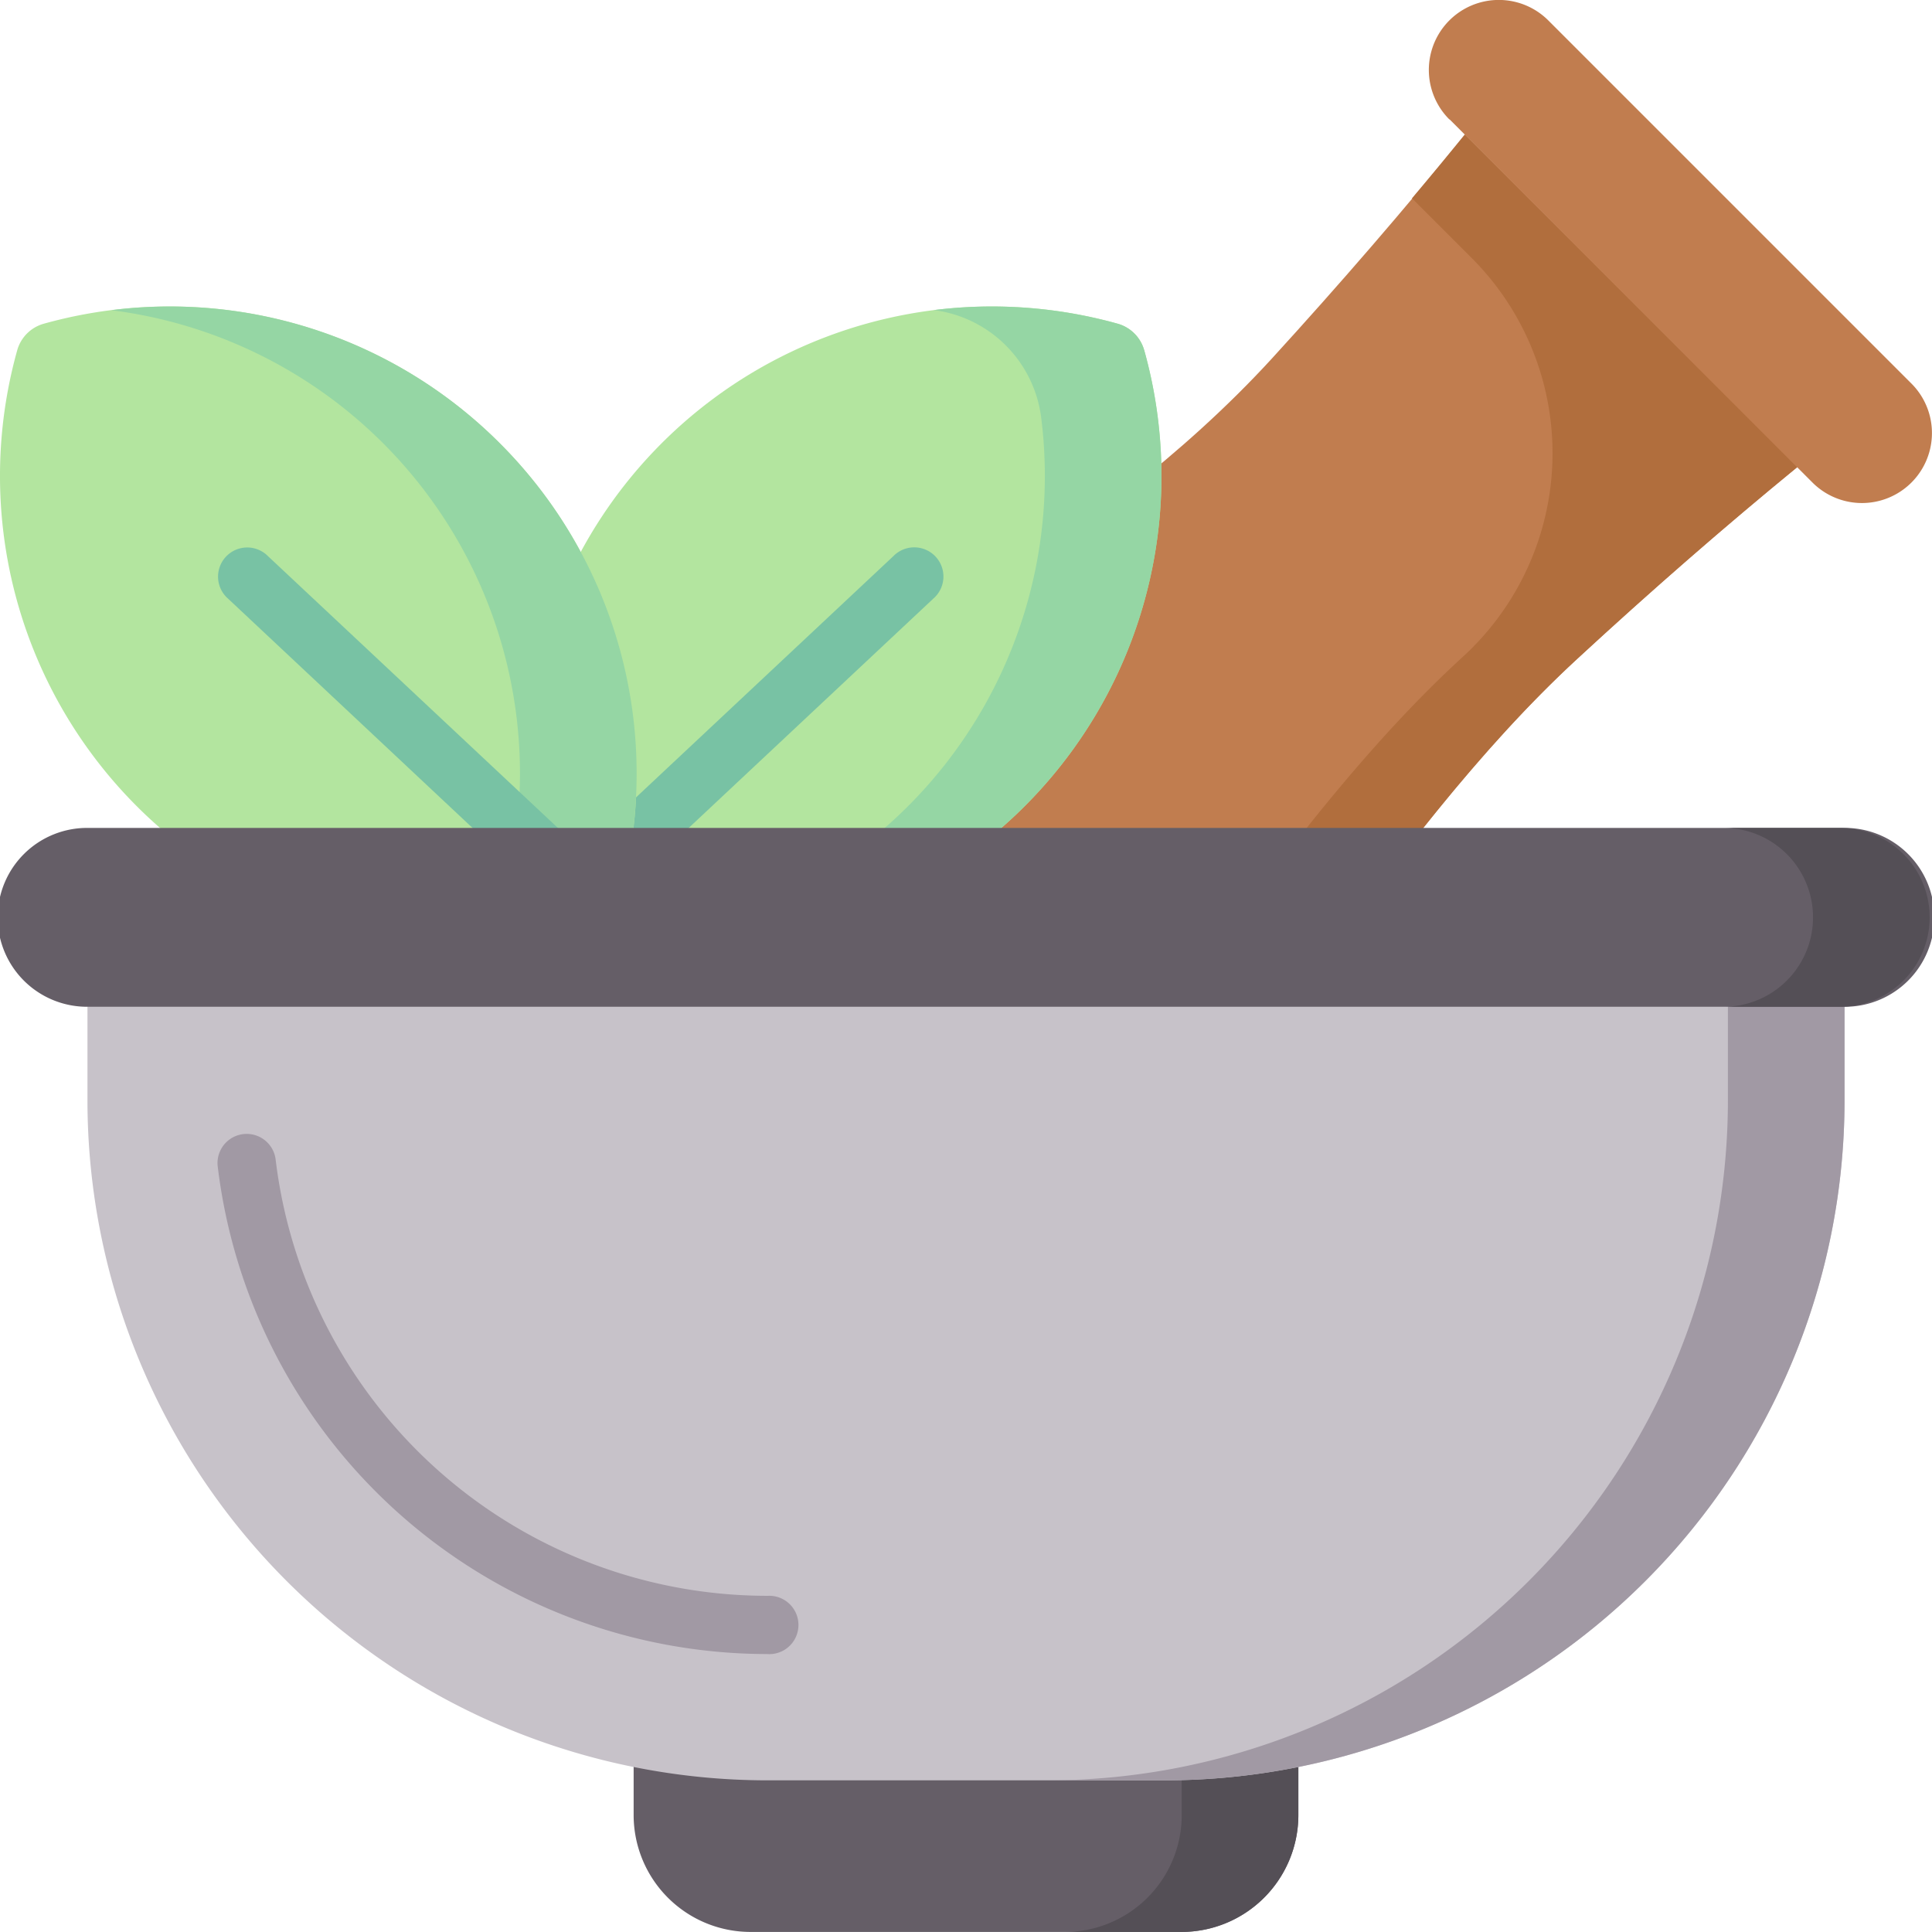
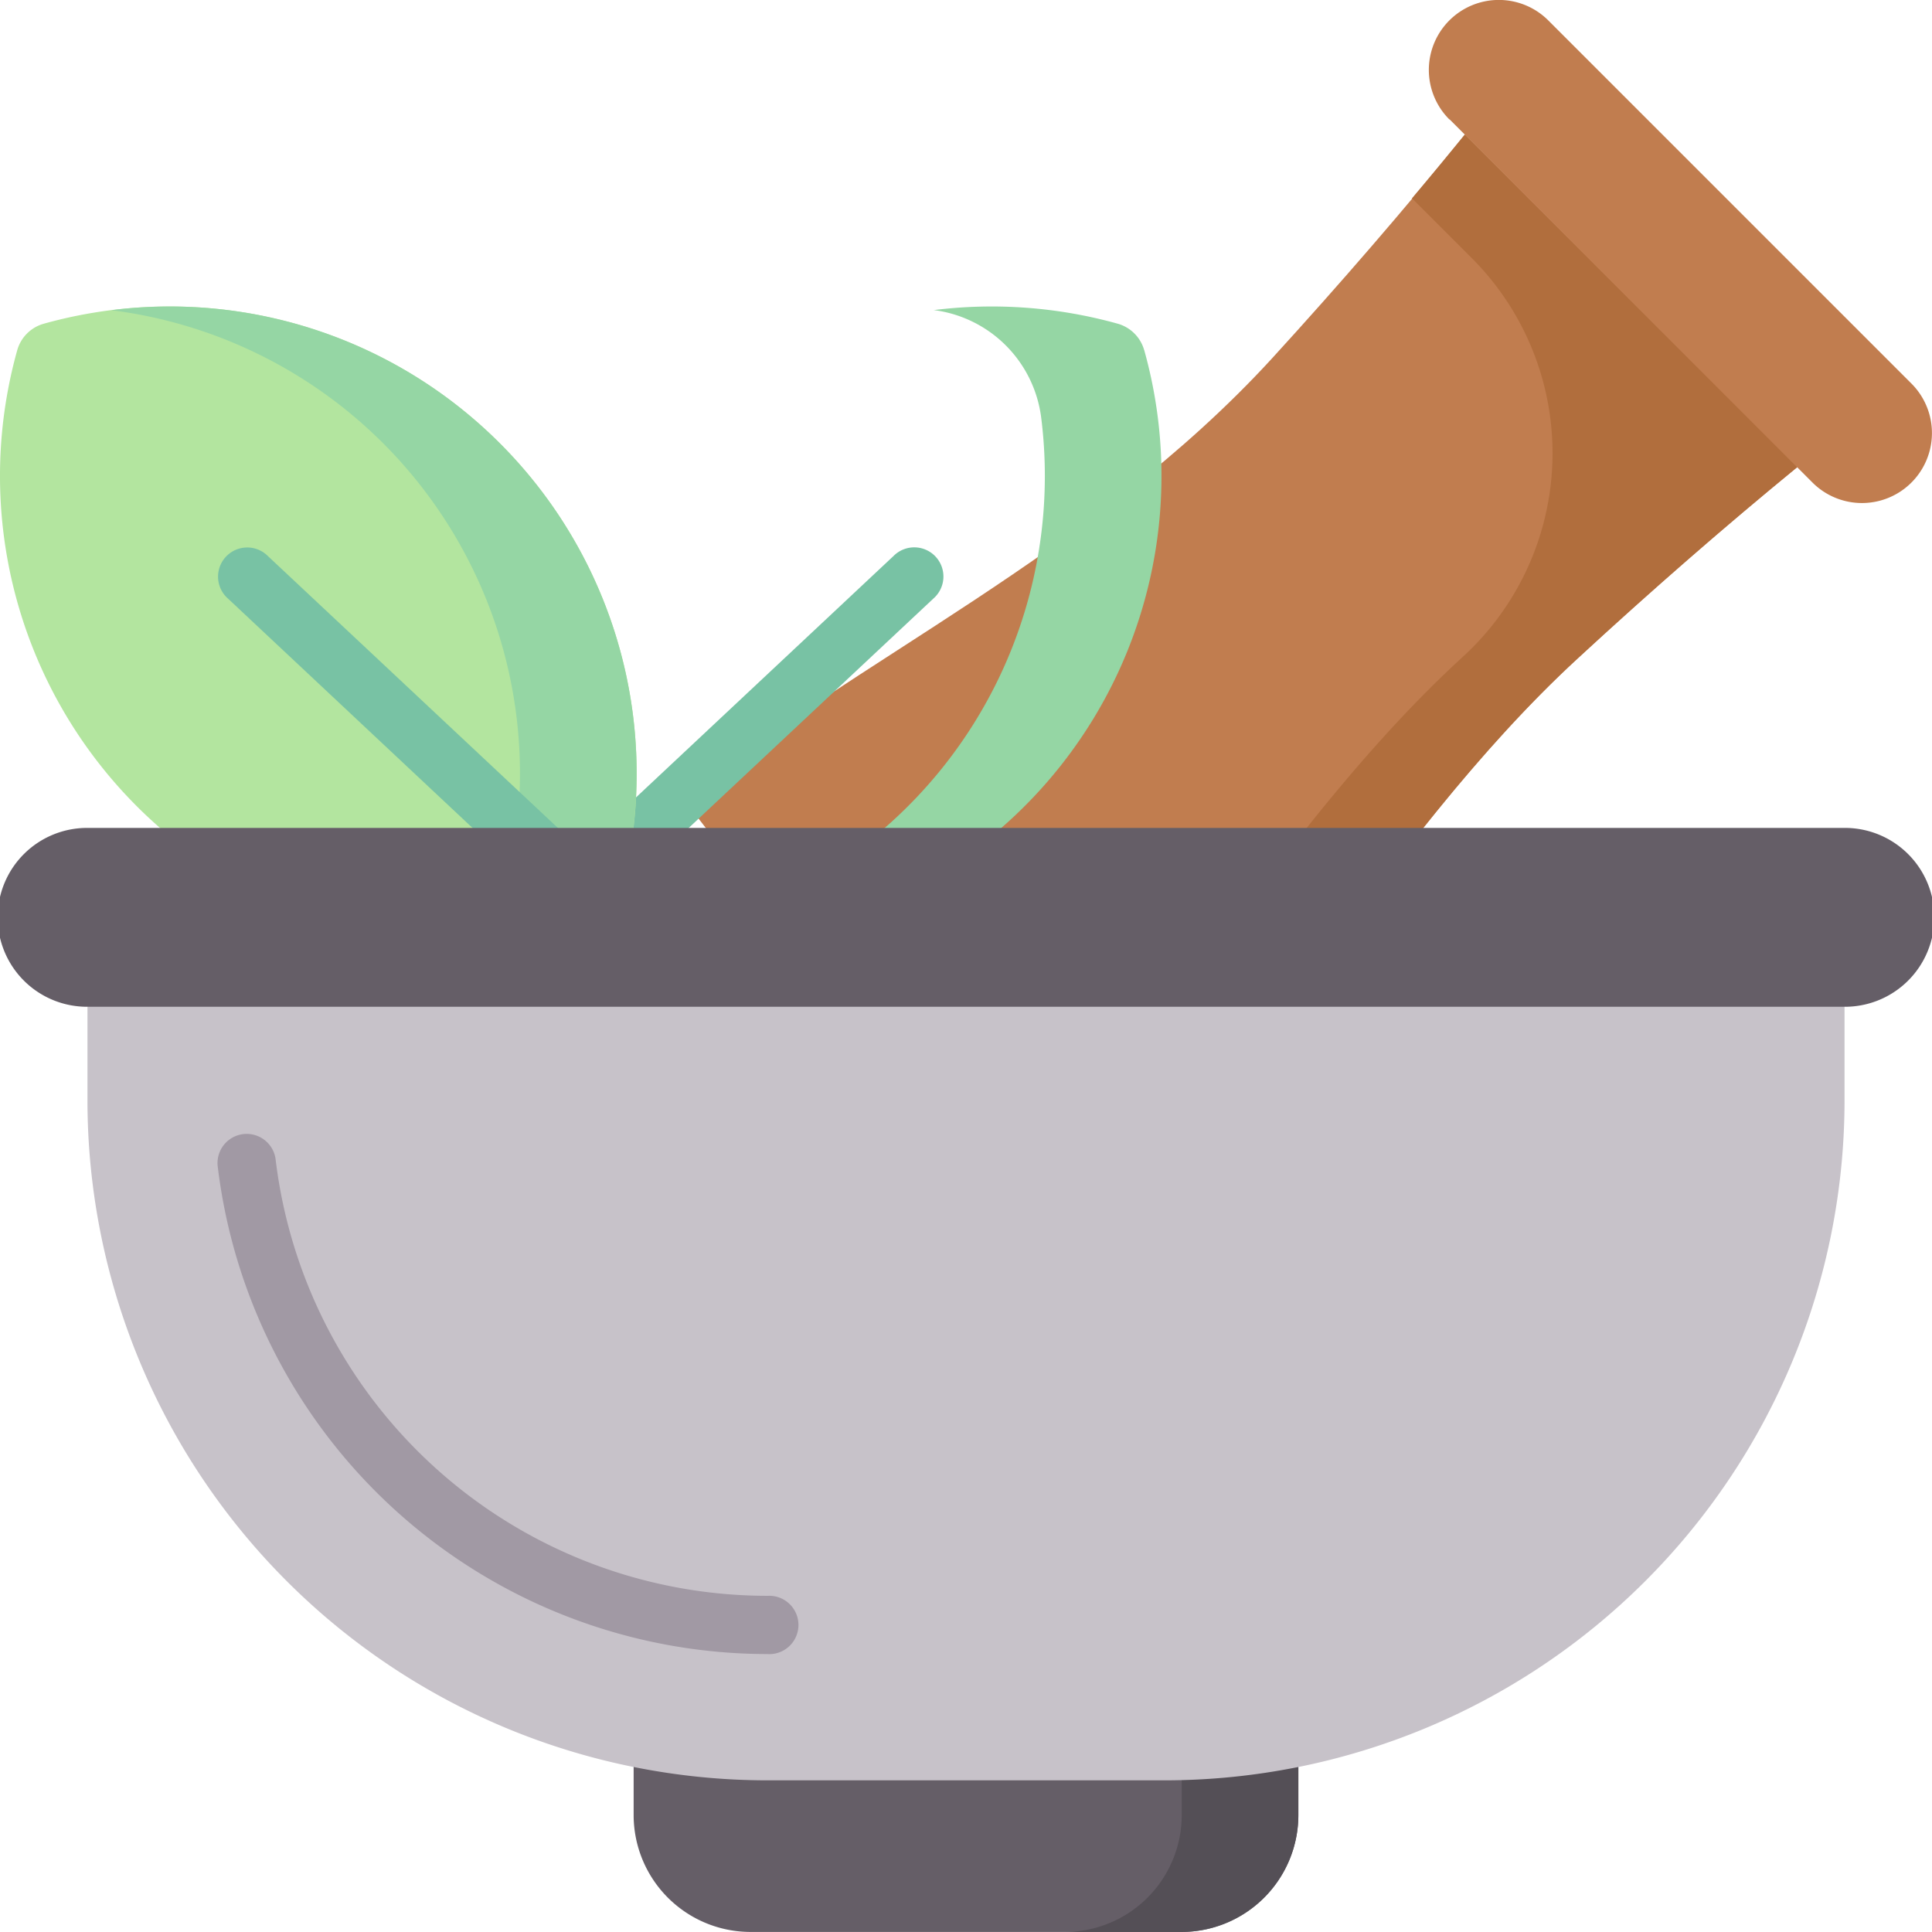
<svg xmlns="http://www.w3.org/2000/svg" width="31.39" height="31.389" viewBox="0 0 31.39 31.389">
  <g id="ayurveda" transform="translate(0 0)">
    <g id="Group_20428" data-name="Group 20428" transform="translate(11.106 -0.001)">
      <path id="Path_3" data-name="Path 3" d="M181.161,46.46l6.351,8.246c2.3-2.791,5.007-7.613,8.173-10.527q1.8-1.661,3.573-3.113l-5.4-5.4q-1.461,1.8-3.149,3.648C187.8,42.479,183.93,44.209,181.161,46.46Z" transform="translate(-181.161 -33.476)" fill="#c17d4f" />
      <path id="Path_4" data-name="Path 4" d="M276.635,35.662q-.419.516-.858,1.037l.973.973a4.484,4.484,0,0,1-.143,6.473l-.036.033c-2.74,2.523-5.135,6.474-7.223,9.3l.945,1.226c2.3-2.791,5.007-7.613,8.173-10.527q1.8-1.661,3.573-3.113Z" transform="translate(-263.942 -33.476)" fill="#b16e3d" />
      <path id="Path_5" data-name="Path 5" d="M379.091,1.94l5.895,5.9a1.137,1.137,0,0,0,1.608-1.608l-5.9-5.9a1.137,1.137,0,1,0-1.608,1.608Z" transform="translate(-366.644 0.001)" fill="#c17d4f" />
    </g>
    <g id="Group_20430" data-name="Group 20430" transform="translate(8.433 4.98)">
-       <path id="Path_6" data-name="Path 6" d="M148.708,81.518a.621.621,0,0,1,.43.43,7.59,7.59,0,0,1-9.683,9.253,7.59,7.59,0,0,1,9.253-9.683Z" transform="translate(-138.981 -81.238)" fill="#b3e59f" />
      <path id="Path_7" data-name="Path 7" d="M176.881,81.955a.622.622,0,0,0-.431-.43,7.625,7.625,0,0,0-2.994-.22l.015,0a2.017,2.017,0,0,1,1.738,1.757,7.587,7.587,0,0,1-6.579,8.464,7.587,7.587,0,0,0,8.251-9.574Z" transform="translate(-166.724 -81.246)" fill="#95d6a4" />
      <g id="Group_20429" data-name="Group 20429" transform="translate(0 3.926)">
        <path id="Path_8" data-name="Path 8" d="M138.02,151.789a.474.474,0,0,1-.324-.819l5.934-5.563a.474.474,0,1,1,.648.691l-5.934,5.563A.472.472,0,0,1,138.02,151.789Z" transform="translate(-137.546 -145.279)" fill="#78c2a4" />
      </g>
    </g>
    <g id="Group_20432" data-name="Group 20432" transform="translate(0 4.98)">
      <path id="Path_9" data-name="Path 9" d="M.71,81.518a.621.621,0,0,0-.43.43A7.59,7.59,0,0,0,9.964,91.2,7.59,7.59,0,0,0,.71,81.518Z" transform="translate(0 -81.238)" fill="#b3e59f" />
      <path id="Path_10" data-name="Path 10" d="M35.839,83.474a7.573,7.573,0,0,0-6.311-2.162,7.588,7.588,0,0,1,6.258,9.9,7.591,7.591,0,0,1-1.432.32,7.621,7.621,0,0,0,3.327-.32A7.587,7.587,0,0,0,35.839,83.474Z" transform="translate(-27.718 -81.252)" fill="#95d6a4" />
      <g id="Group_20431" data-name="Group 20431" transform="translate(3.556 3.926)">
        <path id="Path_11" data-name="Path 11" d="M64.4,151.79a.472.472,0,0,1-.324-.128L58.146,146.1a.474.474,0,1,1,.648-.691l5.934,5.563a.474.474,0,0,1-.324.819Z" transform="translate(-57.996 -145.279)" fill="#78c2a4" />
      </g>
    </g>
    <path id="Path_12" data-name="Path 12" d="M169.815,459.781h7.01a1.9,1.9,0,0,0,1.895-1.895V456.37h-10.8v1.516A1.9,1.9,0,0,0,169.815,459.781Z" transform="translate(-157.625 -428.392)" fill="#655e67" />
    <path id="Path_13" data-name="Path 13" d="M284.165,456.37v1.516a1.9,1.9,0,0,1-1.895,1.895h1.895a1.9,1.9,0,0,0,1.895-1.895V456.37Z" transform="translate(-264.965 -428.392)" fill="#544f56" />
    <path id="Path_14" data-name="Path 14" d="M34.232,264.88h6.442a11.053,11.053,0,0,0,11.053-11.053v-2.463H23.179v2.463A11.053,11.053,0,0,0,34.232,264.88Z" transform="translate(-21.758 -235.954)" fill="#c7c2c9" />
-     <path id="Path_15" data-name="Path 15" d="M288.686,251.364v2.463a11.053,11.053,0,0,1-11.053,11.053h1.895a11.053,11.053,0,0,0,11.053-11.053v-2.463Z" transform="translate(-260.612 -235.954)" fill="#a199a4" />
    <g id="Group_20433" data-name="Group 20433" transform="translate(3.533 18.41)">
      <path id="Path_16" data-name="Path 16" d="M66.57,308.761a9,9,0,0,1-8.937-7.934.474.474,0,0,1,.941-.112,8.052,8.052,0,0,0,8,7.1.474.474,0,1,1,0,.947Z" transform="translate(-57.63 -300.297)" fill="#a199a4" />
    </g>
    <path id="Path_17" data-name="Path 17" d="M1.453,222.334H29.937a1.453,1.453,0,1,0,0-2.905H1.453a1.453,1.453,0,1,0,0,2.905Z" transform="translate(0 -205.977)" fill="#655e67" />
-     <path id="Path_18" data-name="Path 18" d="M459.295,219.429H457.4a1.453,1.453,0,0,1,0,2.905h1.895a1.453,1.453,0,0,0,0-2.905Z" transform="translate(-429.358 -205.977)" fill="#544f56" />
  </g>
</svg>